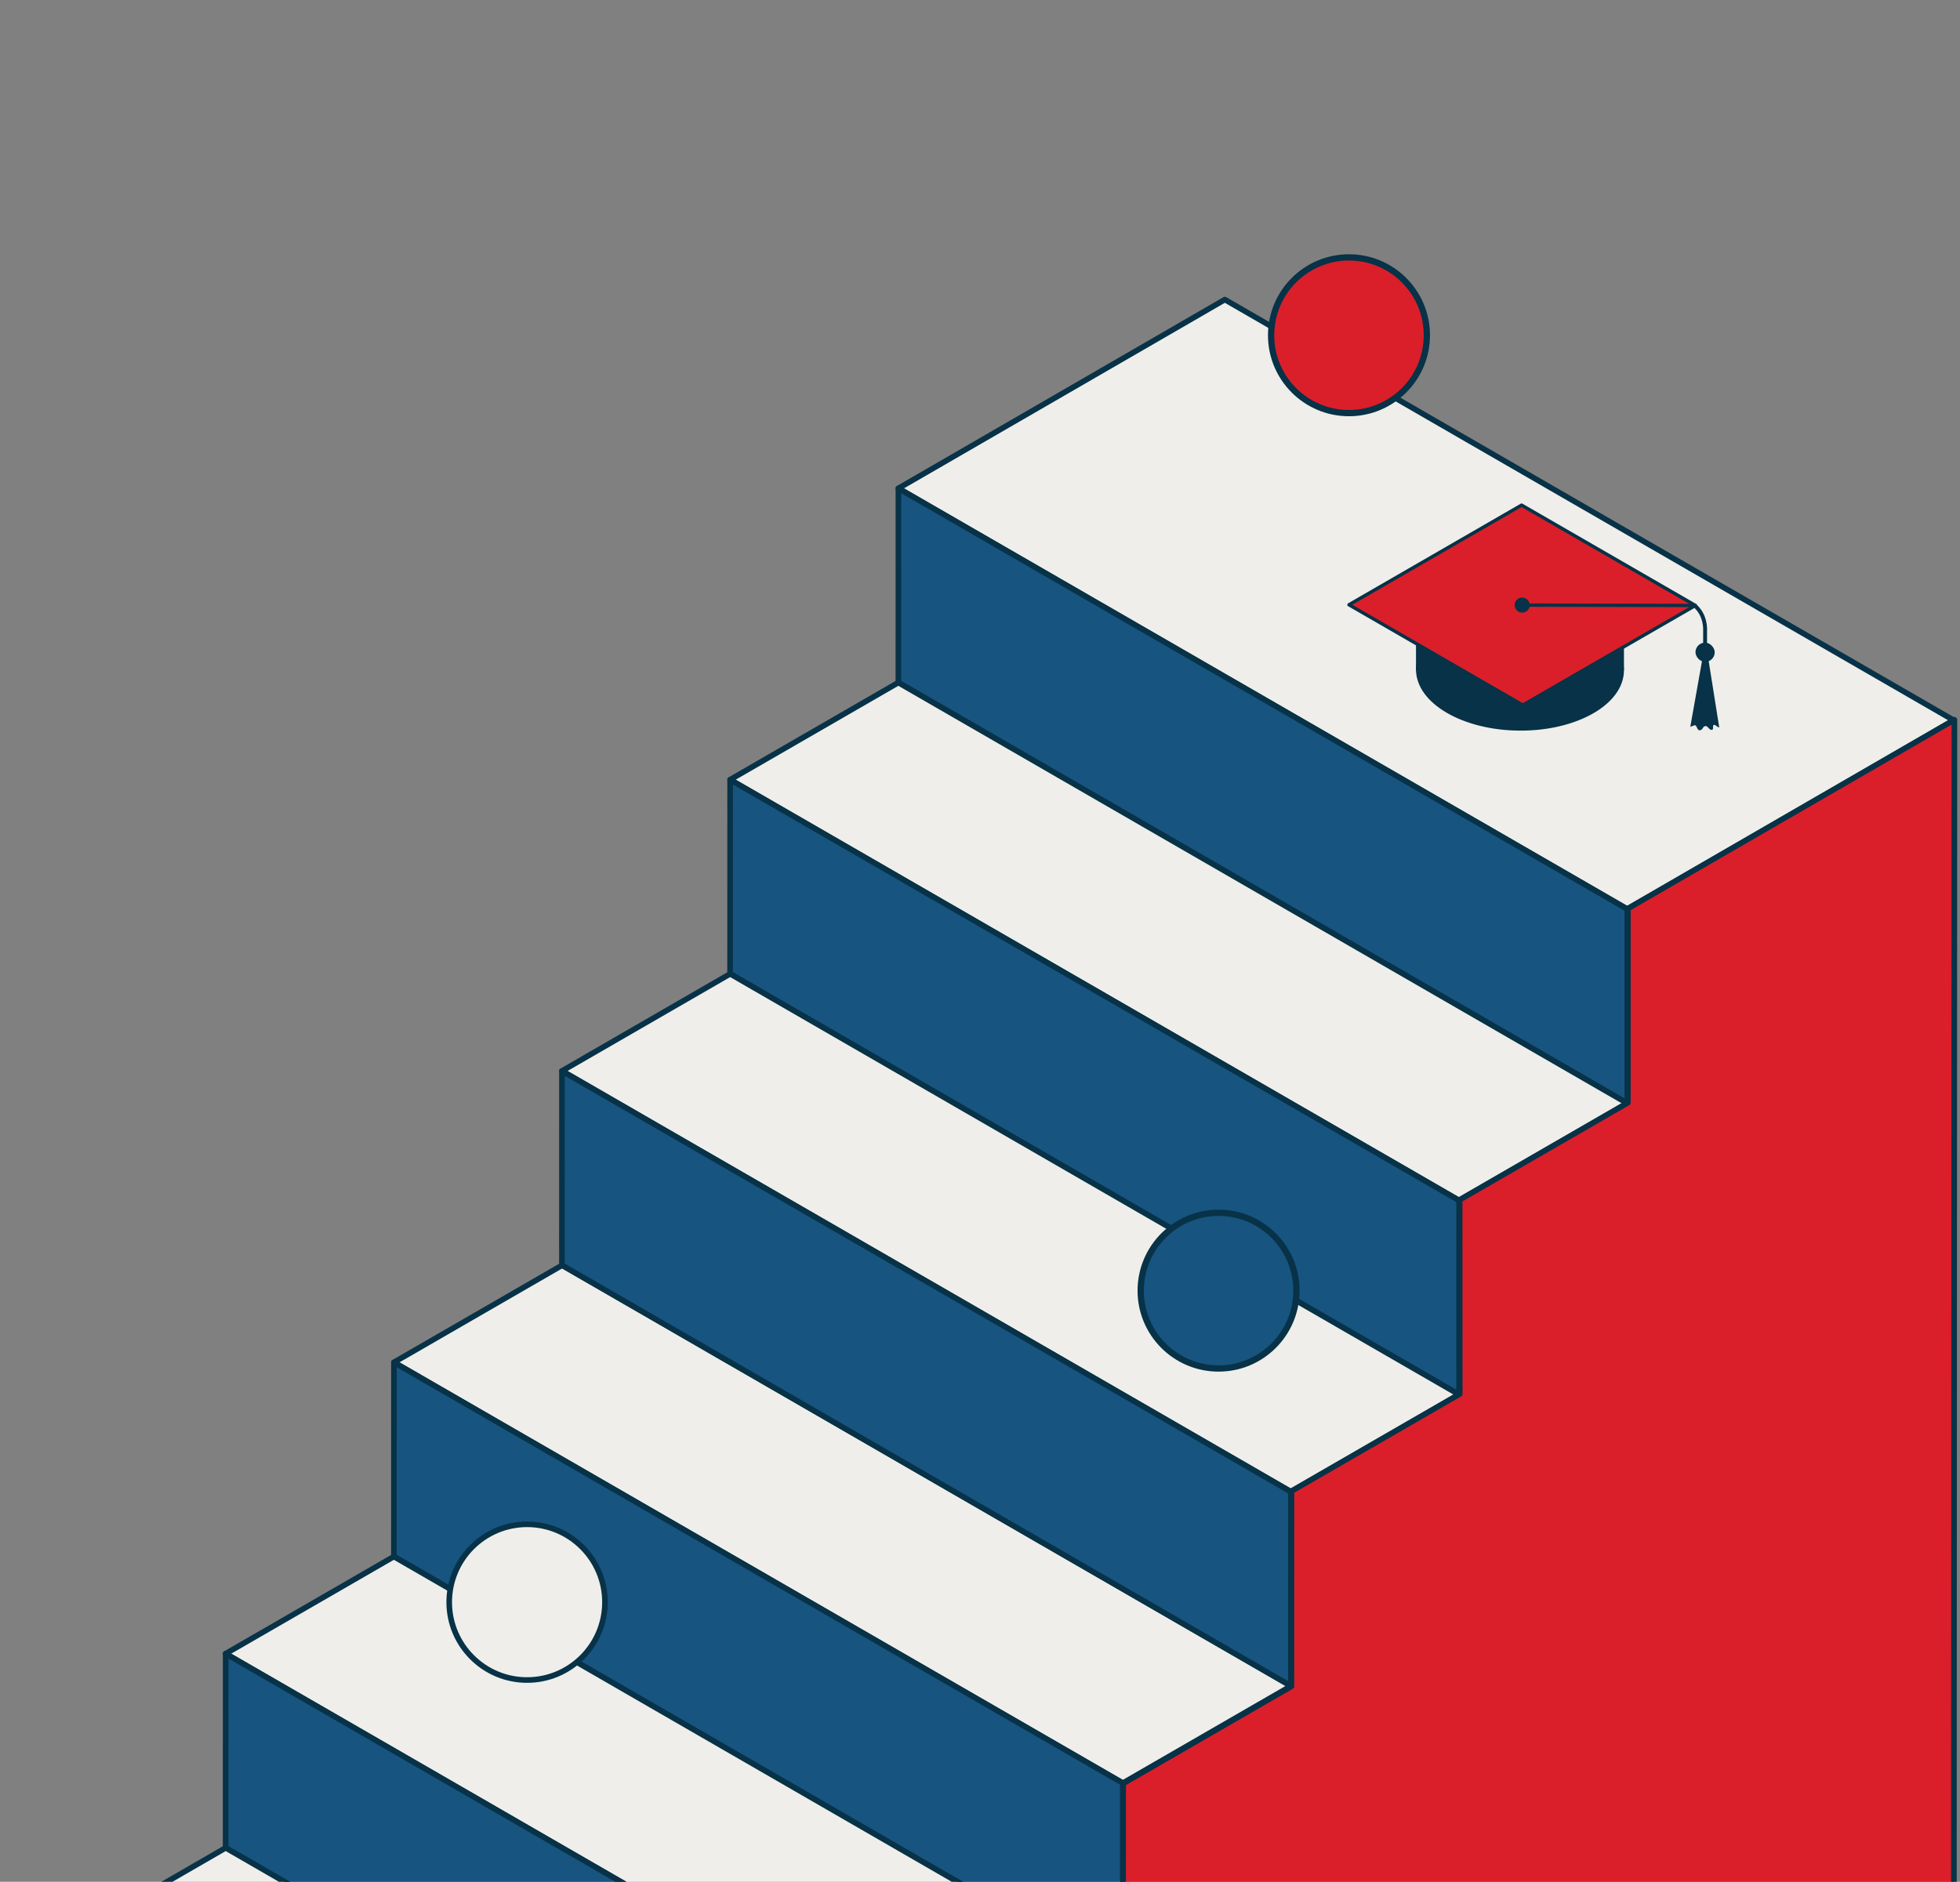
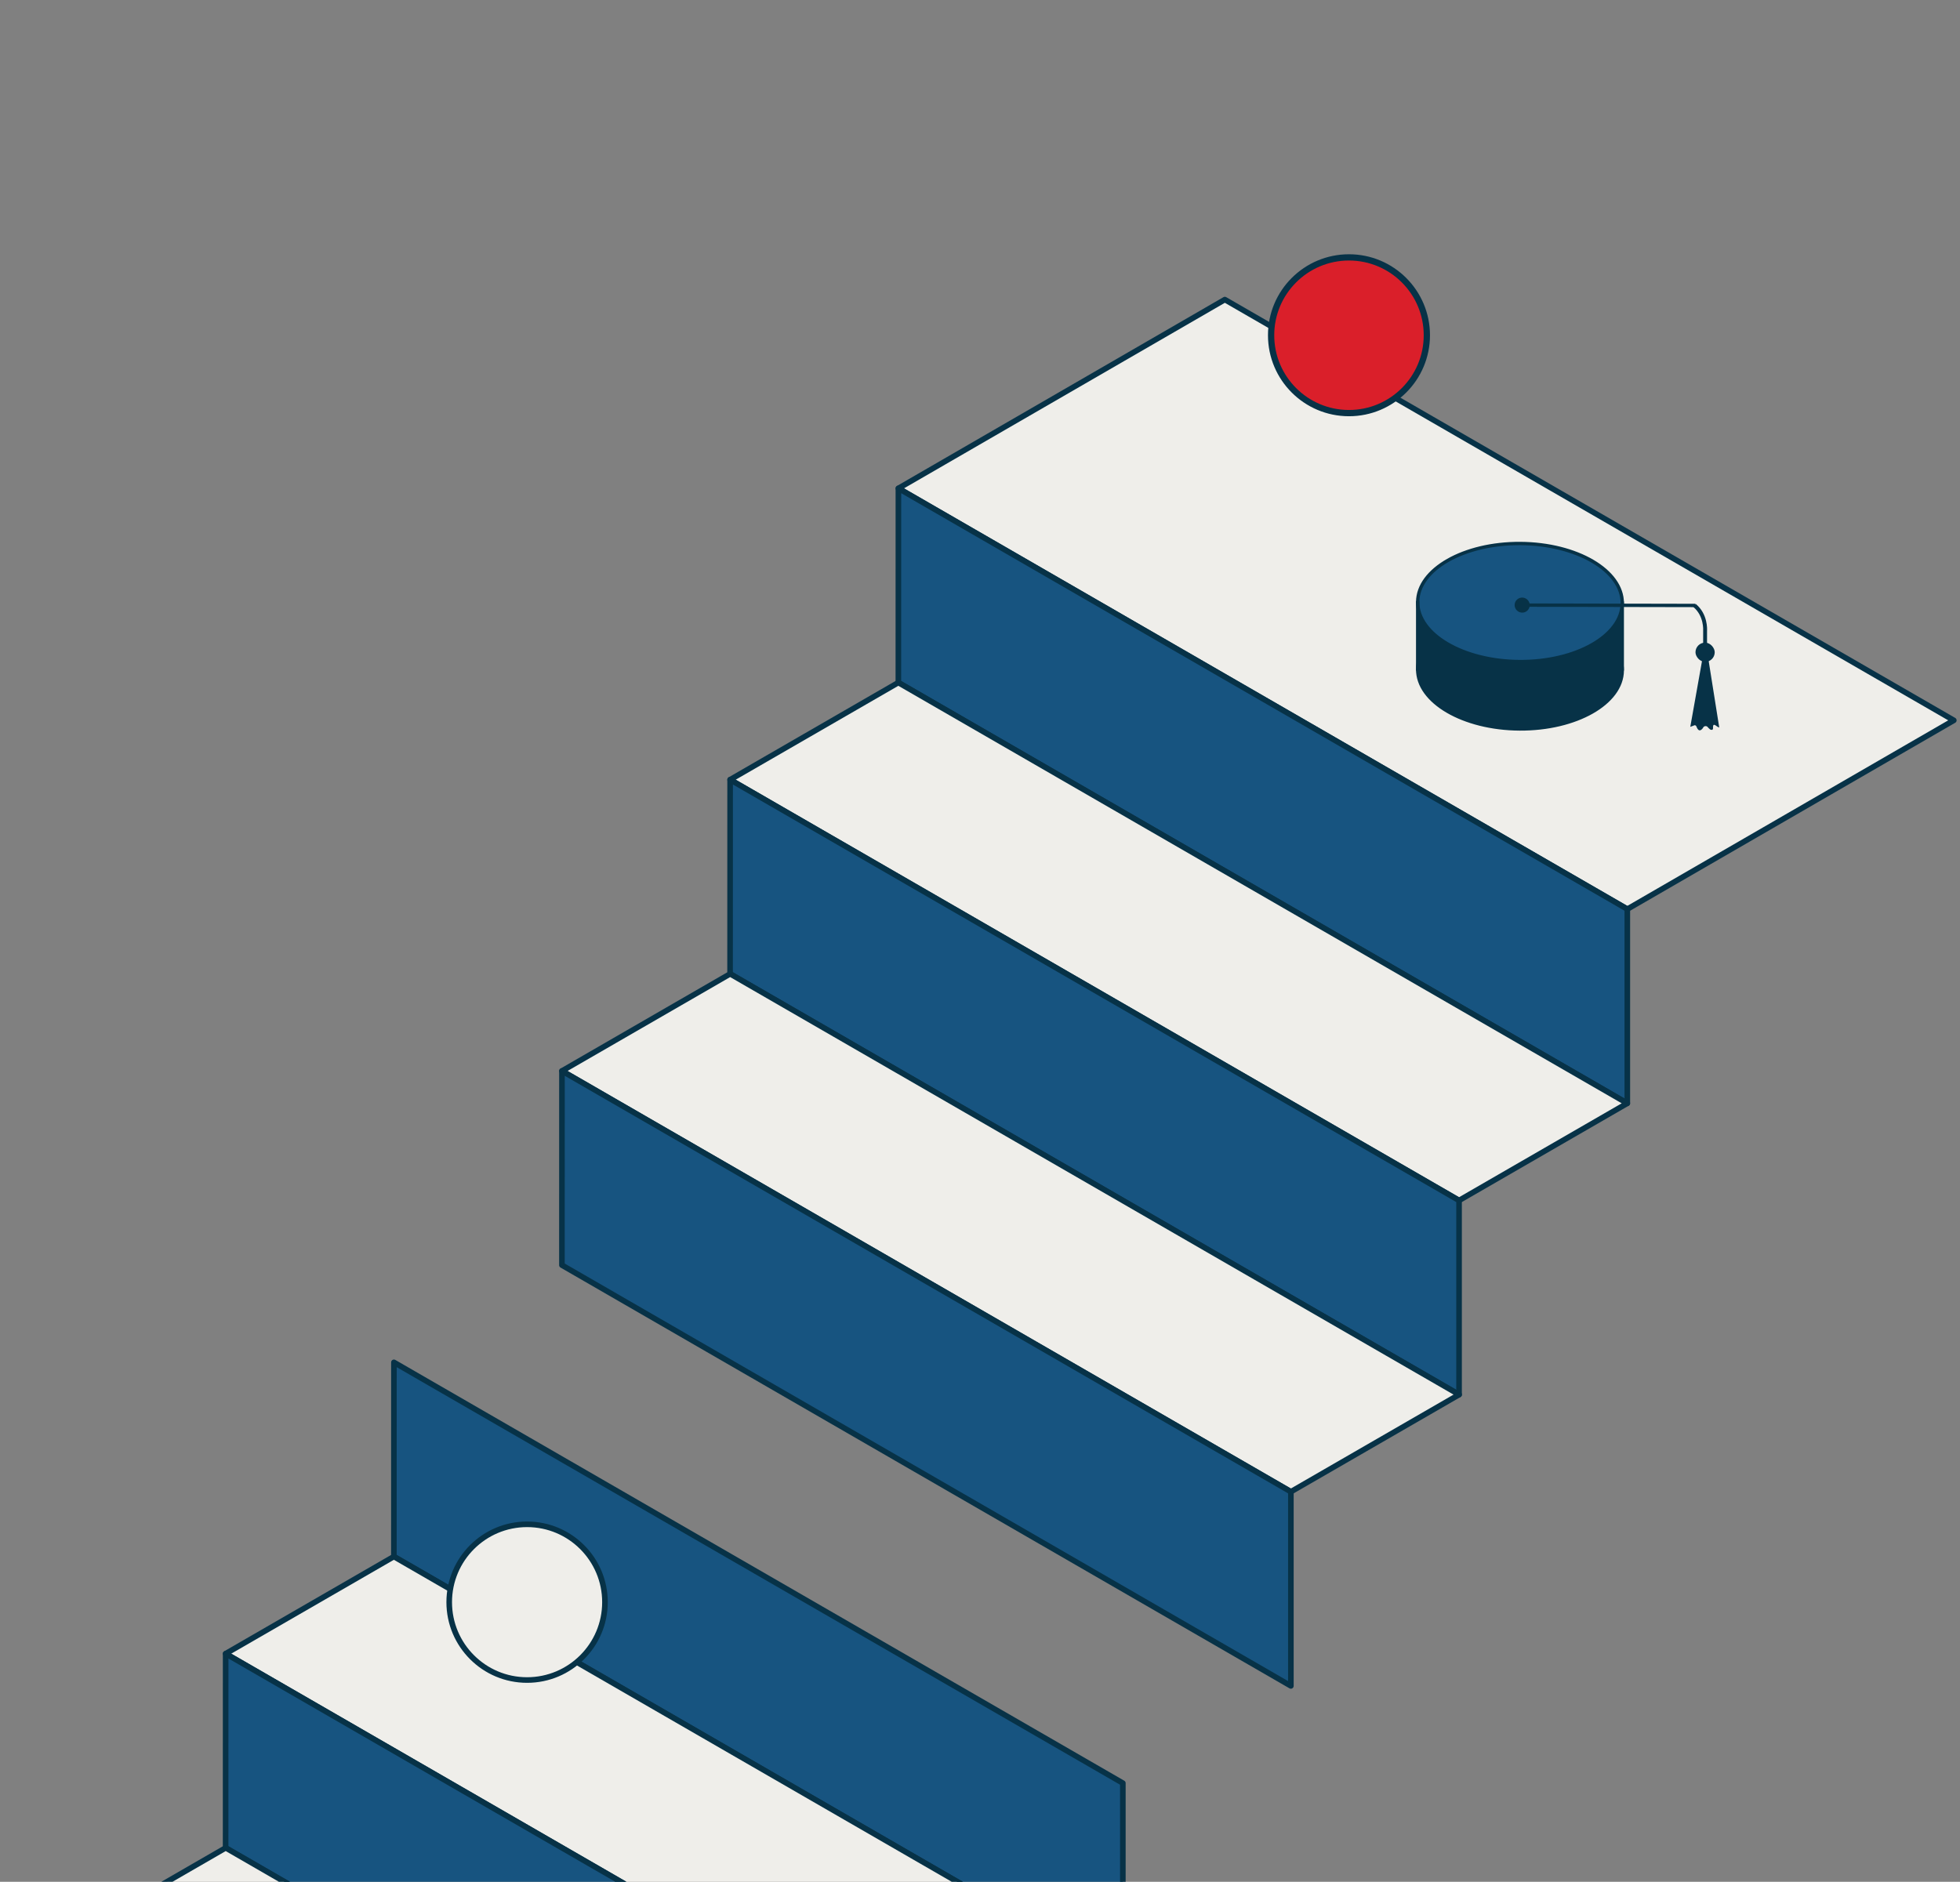
<svg xmlns="http://www.w3.org/2000/svg" width="700.311" height="672.495" viewBox="0 0 700.311 672.495">
  <rect x="0" y="0" width="700.311" height="672.495" fill="#808080" stroke="none" />
  <defs>
    <clipPath id="a">
      <rect width="700.311" height="672.495" transform="translate(664.076 137.505)" fill="none" />
    </clipPath>
  </defs>
  <g transform="translate(-664.076 -137.505)">
    <g clip-path="url(#a)">
      <path d="M1245.519,462.4,985.074,312.03l116.64-67.461,260.461,150.365Z" fill="#efeeea" stroke="#073247" stroke-linecap="round" stroke-linejoin="round" stroke-width="2" />
-       <path d="M1065.27,774.741,804.824,624.37l60.106-34.7,260.459,150.365Z" fill="#efeeea" stroke="#073247" stroke-linecap="round" stroke-linejoin="round" stroke-width="2" />
      <path d="M985.061,381.426,1245.52,531.8V462.4L985.075,312.03Z" fill="#175480" stroke="#073247" stroke-linecap="round" stroke-linejoin="round" stroke-width="2" />
      <path d="M804.812,693.766l260.459,150.378v-69.4L804.825,624.37Z" fill="#175480" stroke="#073247" stroke-linecap="round" stroke-linejoin="round" stroke-width="2" />
      <path d="M1185.4,566.513,924.949,416.143l60.106-34.7L1245.515,531.8Z" fill="#efeeea" stroke="#073247" stroke-linecap="round" stroke-linejoin="round" stroke-width="2" />
      <path d="M1005.145,878.853,744.7,728.483l60.106-34.7,260.46,150.364Z" fill="#efeeea" stroke="#073247" stroke-linecap="round" stroke-linejoin="round" stroke-width="2" />
      <path d="M924.935,485.539,1185.4,635.916v-69.4L924.949,416.143Z" fill="#175480" stroke="#073247" stroke-linecap="round" stroke-linejoin="round" stroke-width="2" />
      <path d="M744.686,797.879l260.459,150.377v-69.4L744.7,728.483Z" fill="#175480" stroke="#073247" stroke-linecap="round" stroke-linejoin="round" stroke-width="2" />
      <path d="M1125.31,670.608,864.865,520.238l60.1-34.7L1185.431,635.9Z" fill="#efeeea" stroke="#073247" stroke-linecap="round" stroke-linejoin="round" stroke-width="2" />
      <path d="M945.06,982.948,684.615,832.578l60.106-34.7,260.46,150.363Z" fill="#efeeea" stroke="#073247" stroke-linecap="round" stroke-linejoin="round" stroke-width="2" />
      <path d="M864.852,589.634,1125.31,740.011v-69.4L864.864,520.238Z" fill="#175480" stroke="#073247" stroke-linecap="round" stroke-linejoin="round" stroke-width="2" />
-       <path d="M1125.522,670.387l60.119-34.709-.036-69.388,60.121-34.708,0-69.4,116.657-67.467-.181,416.646L945.172,1052.474v-69.4l60.12-34.71-.036-69.387,60.12-34.708.005-69.4,60.12-34.71Z" fill="#da1f2a" stroke="#073247" stroke-linecap="round" stroke-linejoin="round" stroke-width="2" fill-rule="evenodd" />
    </g>
    <circle cx="27.824" cy="27.824" r="27.824" transform="translate(824.581 682.256)" fill="#efeeea" stroke="#073247" stroke-linecap="round" stroke-linejoin="round" stroke-width="2" />
-     <circle cx="27.824" cy="27.824" r="27.824" transform="translate(1071.647 570.921)" fill="#175480" stroke="#073247" stroke-linecap="round" stroke-linejoin="round" stroke-width="2.239" />
    <circle cx="27.824" cy="27.824" r="27.824" transform="translate(1118.244 229.491)" fill="#da1f2a" stroke="#073247" stroke-linecap="round" stroke-linejoin="round" stroke-width="2.239" />
    <ellipse cx="21.099" cy="36.546" rx="21.099" ry="36.546" transform="translate(1170.492 397.789) rotate(-89.654)" fill="#175480" stroke="#073247" stroke-linecap="round" stroke-linejoin="round" stroke-width="1.204" />
    <ellipse cx="21.099" cy="36.546" rx="21.099" ry="36.546" transform="translate(1170.492 373.718) rotate(-89.654)" fill="#175480" stroke="#073247" stroke-linecap="round" stroke-linejoin="round" stroke-width="1.204" />
    <line y2="24.278" transform="translate(1170.62 352.633)" fill="none" stroke="#073247" stroke-linecap="round" stroke-linejoin="round" stroke-width="1.204" />
    <line y2="24.278" transform="translate(1243.711 352.633)" fill="none" stroke="#073247" stroke-linecap="round" stroke-linejoin="round" stroke-width="1.204" />
    <path d="M1170.618,352.693c0,4.212,2.173,8.437,6.524,12.066a30.851,30.851,0,0,0,4.273,2.948c14.322,8.269,37.461,8.317,51.681.1a30.233,30.233,0,0,0,4.092-2.817c4.351-3.586,6.524-7.793,6.524-12.005v23.927c.06,5.428-3.473,10.844-10.616,14.966-14.22,8.215-37.359,8.166-51.681-.1-7.2-4.152-10.8-9.593-10.8-15.015Z" fill="#073247" />
-     <path d="M1208.172,389.486l-62.1-35.855,61.671-35.606,62.1,35.855Z" fill="#da1f2a" stroke="#073247" stroke-linecap="round" stroke-linejoin="round" stroke-width="1.204" />
    <path d="M1206.638,356.083l-.038-.022a2.675,2.675,0,0,1,0-4.633h0a2.674,2.674,0,0,1,2.675,0l.038.022a2.675,2.675,0,0,1,0,4.633h0A2.674,2.674,0,0,1,1206.638,356.083Z" fill="#073247" />
    <rect width="6.871" height="6.871" rx="3.436" transform="translate(1276.747 374.036) rotate(180)" fill="#073247" />
    <path d="M1278.353,397.431l-3.813-24.008h-2.277l-4.242,23.835,1.237-.451a.611.611,0,0,1,.926.288c.288.683.648,1.442,1.242,1.412s1.14-.88,1.14-.88a1,1,0,0,1,1.795-.122c.573.547.743.683.743.683s1.074.577,1.044-.531.167-1.457,1.153-.744S1278.353,397.431,1278.353,397.431Z" fill="#073247" />
    <path d="M1272.616,369.006h1.39v-6.065c.035-.512.309-6.021-4.025-9.6l-.886,1.071c3.883,3.21,3.527,8.4,3.523,8.452l0,.055Z" fill="#073247" />
    <line x2="61.887" y2="0.125" transform="translate(1207.956 353.756)" fill="none" stroke="#073247" stroke-miterlimit="10" stroke-width="1.204" />
  </g>
</svg>